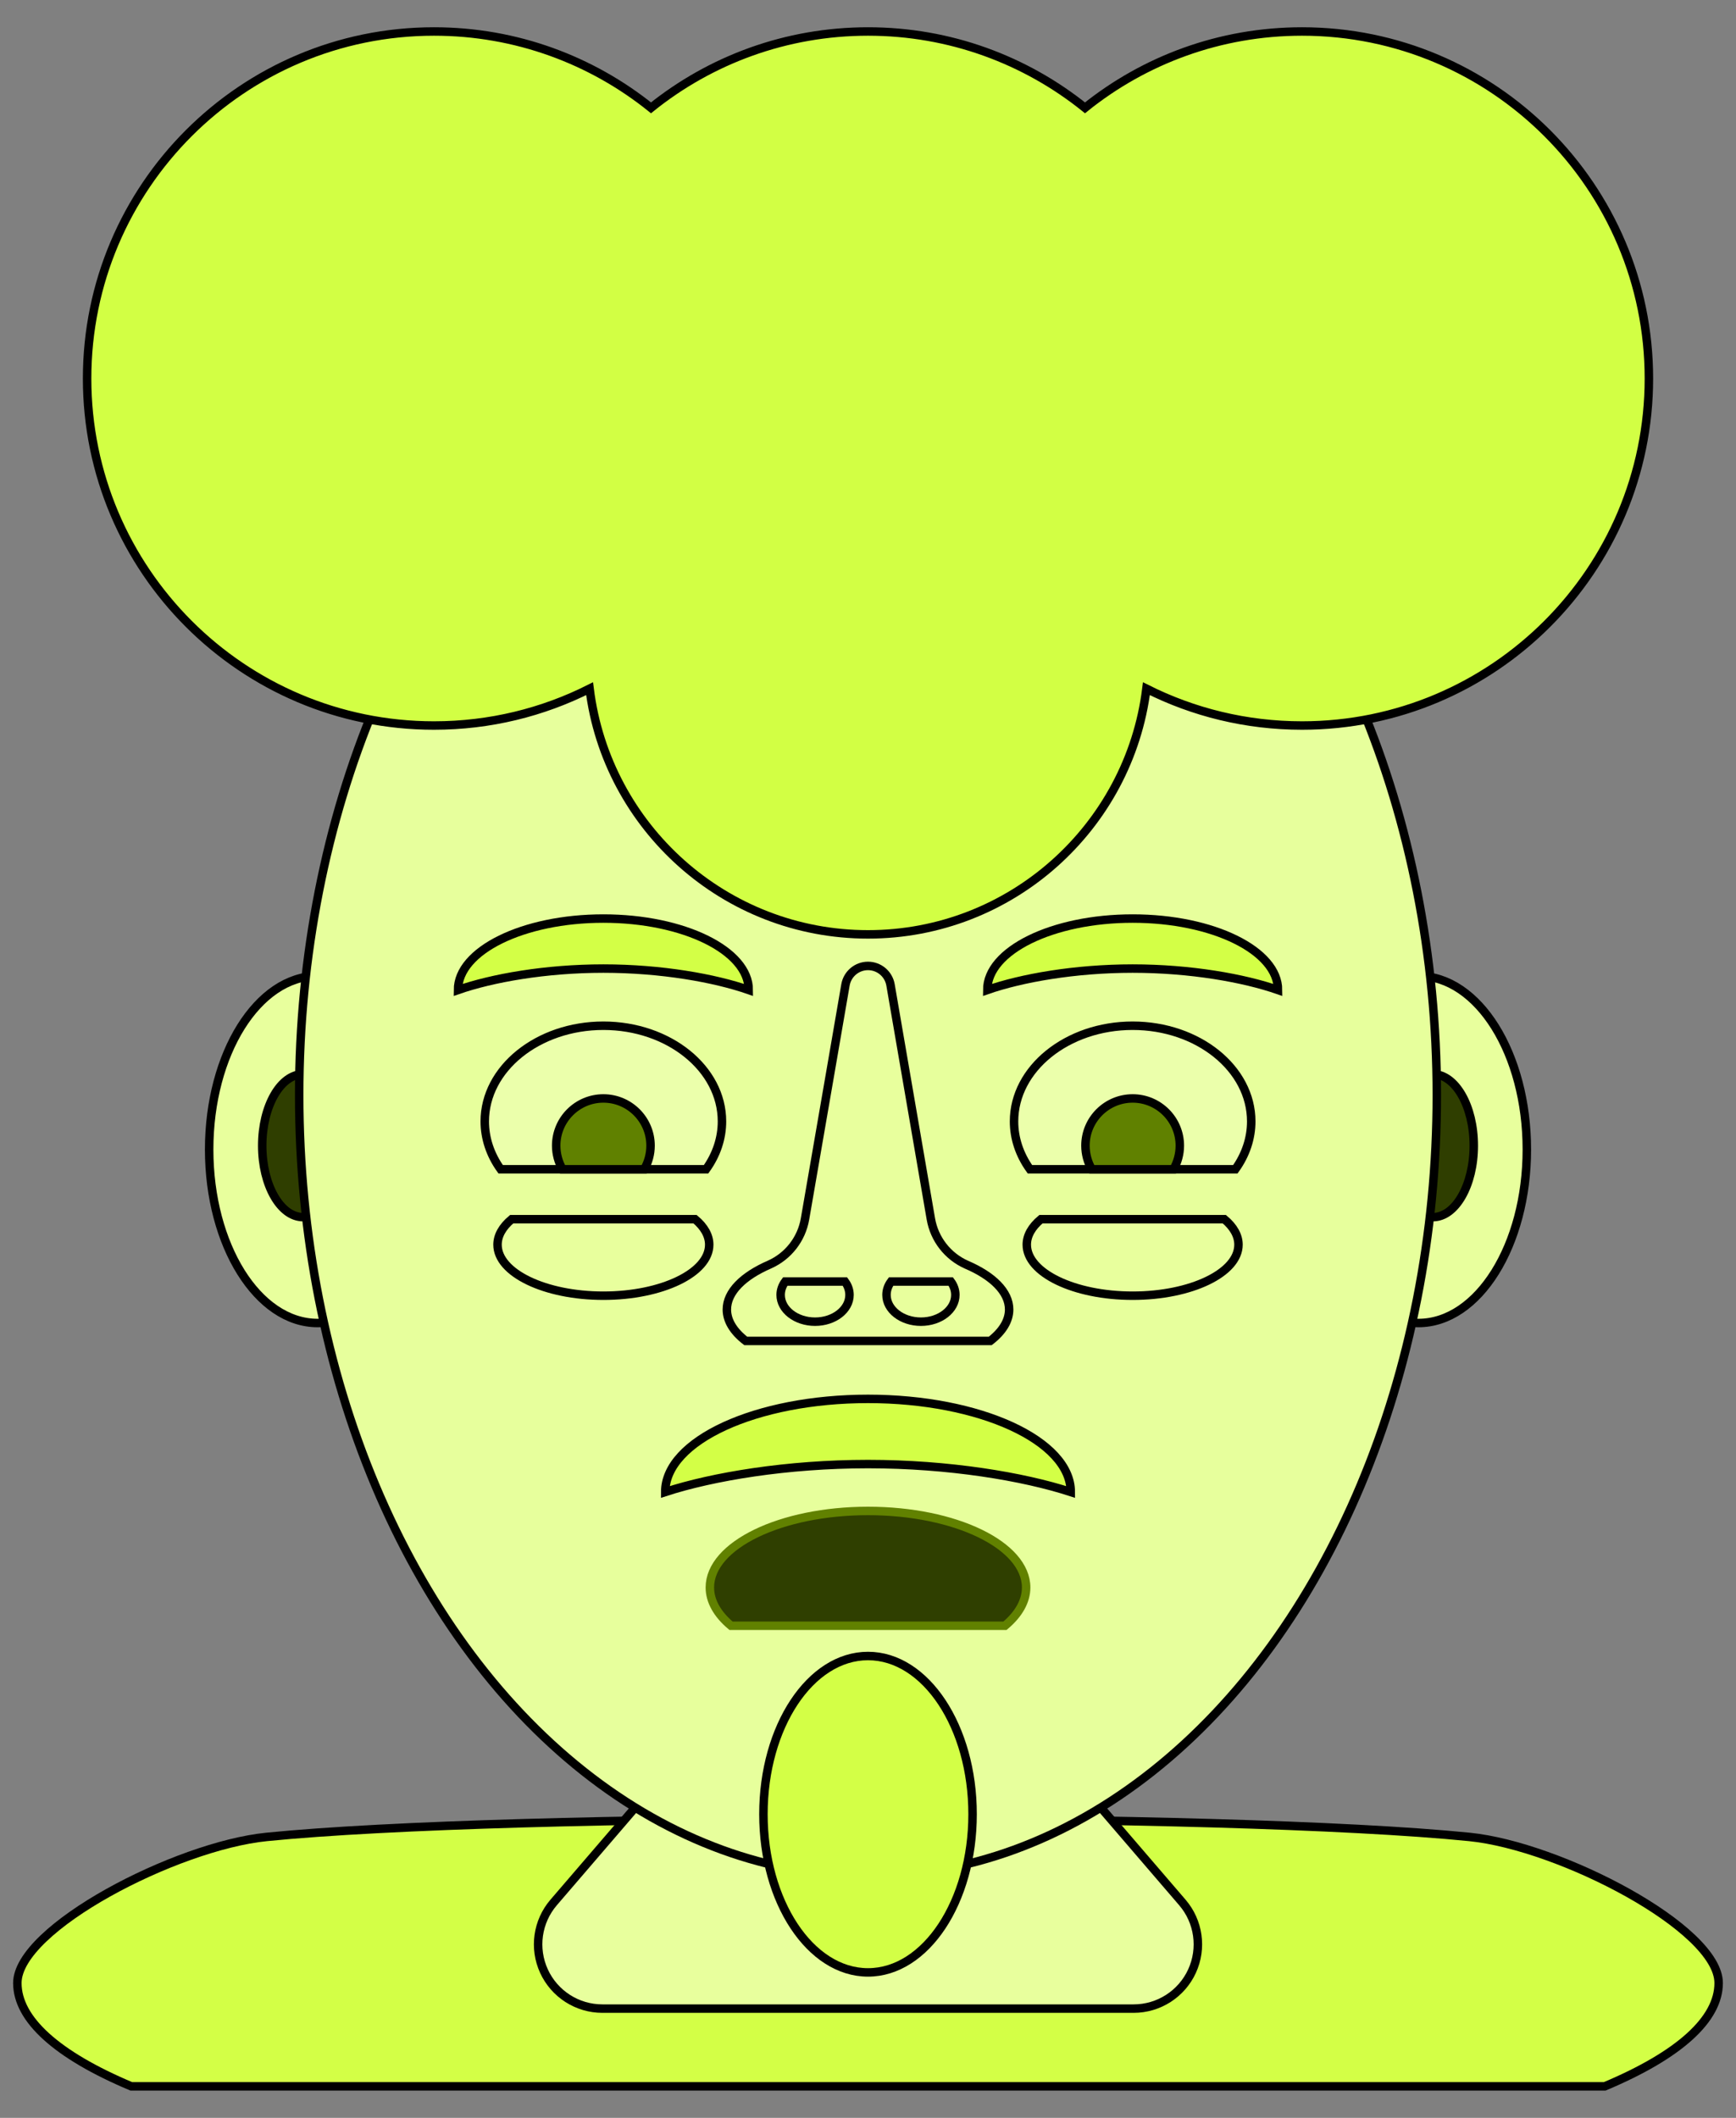
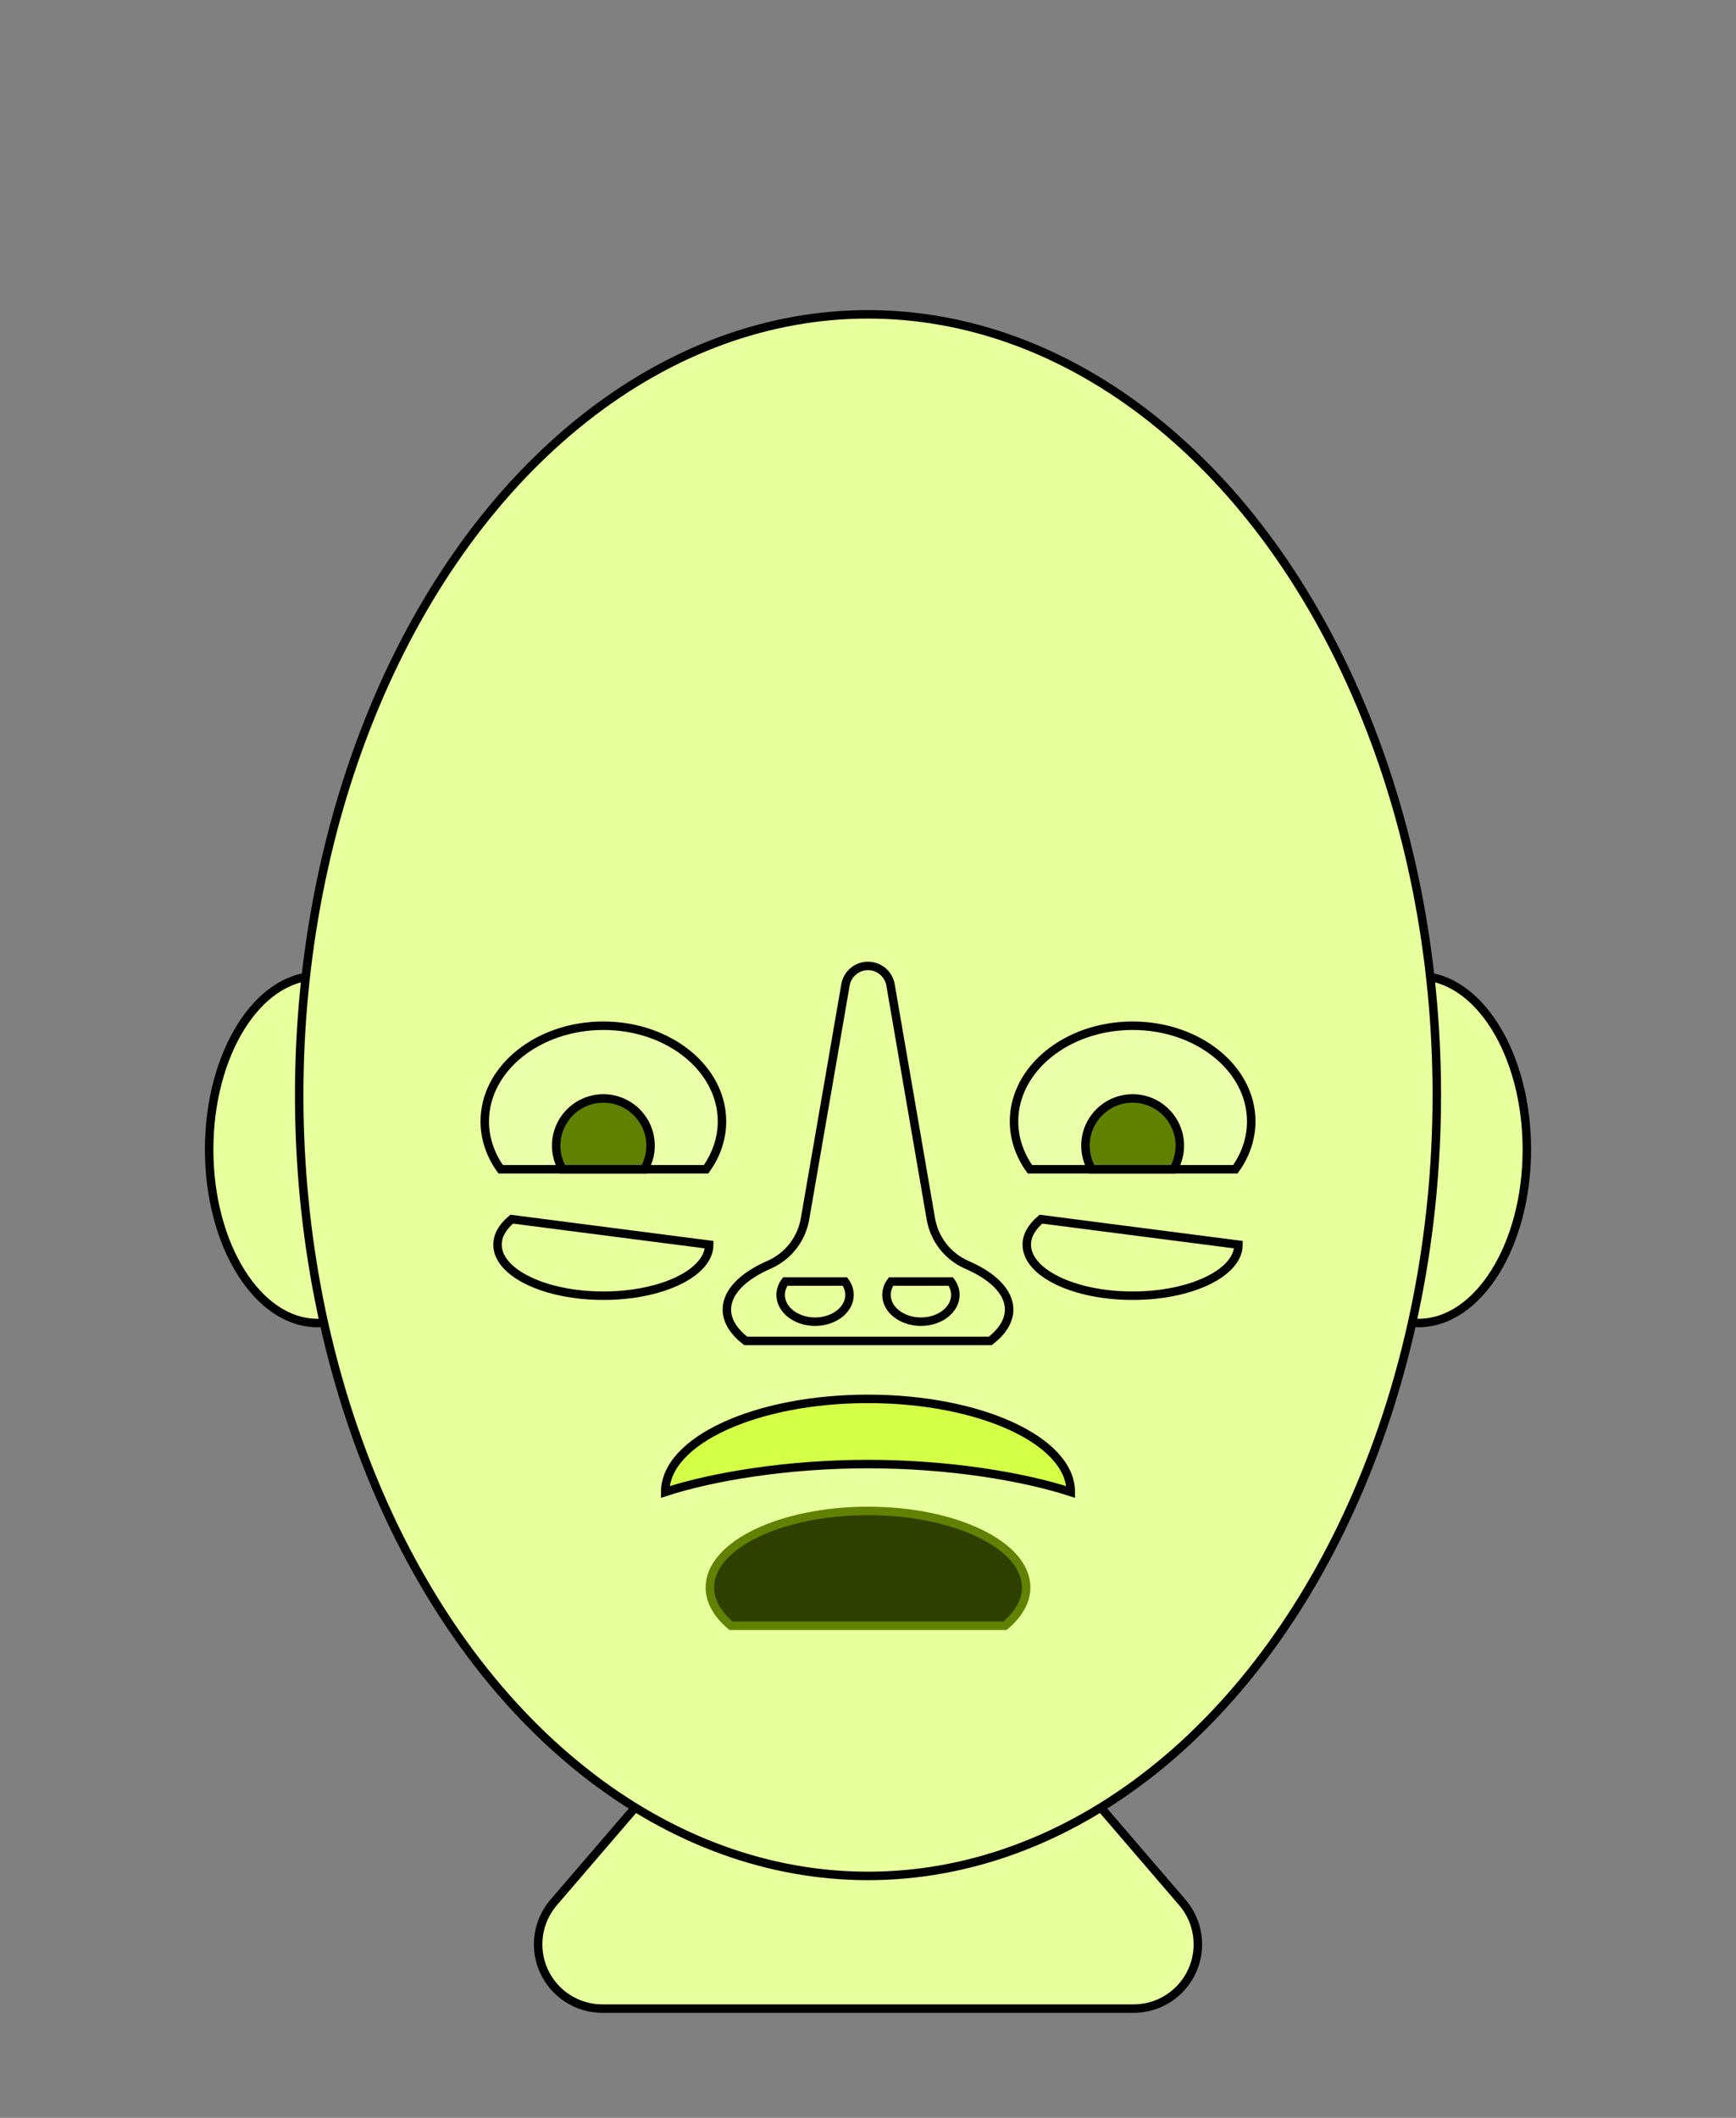
<svg xmlns="http://www.w3.org/2000/svg" xmlns:xlink="http://www.w3.org/1999/xlink" viewBox="-410 0 820 1000" version="1.1">
  <rect x="-410" y="0" width="820" height="1000" fill="#808080" stroke="none" />
  <g id="Blond" stroke="#000" stroke-width="4" fill="#e8ff9d">
    <title>Blond, by Adam Stanislav</title>
-     <path d="m347.975 985.132c35.266-14.832 53.832-31.656 53.832-48.783c0-25.875-74.946-64.69-117.686-68.988c-114.322-11.498-453.92-11.498-568.242 0c-42.74 4.298-117.686 43.113-117.686 68.988c0 17.127 18.566 33.951 53.832 48.783z" fill="#d3ff46" />
    <g>
      <g id="Ucho">
        <path d="m-234.398 471.82c-7.784-7.191-16.614-10.977-25.602-10.977c-28.261 0-51.205 36.711-51.205 81.928c0 45.217 22.944 81.928 51.205 81.928c8.988 0 17.818-3.786 25.602-10.976z" />
-         <path d="m-257.229 511.749c-2.93-2.961-6.255-4.52-9.638-4.52c-10.64 0-19.278 15.116-19.278 33.735c0 18.619 8.638 33.735 19.278 33.735c3.383 0 6.708-1.559 9.638-4.52z" fill="#2f3e00" />
      </g>
      <use xlink:href="#Ucho" transform="scale(-1 1)" />
      <path d="m0 725.531c0 0 91.997 107.04 148.485 172.765c7.729 8.993 9.512 21.665 4.564 32.442c-4.948 10.777-15.72 17.684-27.579 17.684c-70.25 0-180.69 0-250.94 0c-11.859 0-22.631-6.907-27.579-17.684c-4.948-10.777-3.165-23.449 4.564-32.442c56.488-65.725 148.485-172.765 148.485-172.765z" />
      <ellipse cx="0" cy="517.097" rx="268.675" ry="368.675" fill="#e7ff9c" />
      <path d="m-46.485 597.076c8.82-3.943 15.096-12.02 16.737-21.541c6.031-34.645 19.107-110.485 19.107-110.485c0.893-5.179 5.385-8.963 10.641-8.963c5.256 0 9.748 3.784 10.641 8.963c0 0 13.076 75.84 19.051 110.495c1.645 9.539 7.933 17.632 16.77 21.583c12.469 5.339 20.205 12.873 20.205 21.205c0 5.208-3.081 10.324-8.932 14.834h-115.47c-5.851-4.51-8.932-9.626-8.932-14.834c0-8.332 7.736-15.866 20.182-21.257z" />
      <path id="Nos" d="m-39.086 605.096c-1.428 1.924-2.179 4.105-2.179 6.326c0 6.982 7.288 12.65 16.265 12.65c8.977 0 16.265-5.668 16.265-12.65c0-2.221-0.751-4.402-2.179-6.326z" />
      <use xlink:href="#Nos" transform="translate(50)" />
    </g>
    <path d="m64.691 767.651c6.556-5.494 10.008-11.727 10.008-18.072c0-19.949-33.472-36.145-74.699-36.145c-41.227 0-74.699 16.196-74.699 36.145c0 6.345 3.452 12.578 10.008 18.072z" fill="#2f3f00" stroke="#618100" />
    <g>
-       <ellipse cx="0" cy="856.627" rx="49.398" ry="74.699" fill="#d3ff46" />
      <path d="m95.783 704.494c0-24.271-42.919-43.976-95.783-43.976c-52.864 0-95.783 19.705-95.783 43.976c22.349-7.281 57.574-13.193 95.783-13.193c38.209 0 73.434 5.912 95.783 13.193z" fill="#d3ff46" />
-       <path d="m-131.507 325.188c-22.108 11.125-47.075 17.391-73.493 17.391c-90.434 0-163.855-73.421-163.855-163.855c0-90.435 73.421-163.856 163.855-163.856c38.777 0 74.426 13.499 102.5 36.051c28.074-22.552 63.723-36.051 102.5-36.051c38.777 0 74.426 13.499 102.5 36.051c28.074-22.552 63.723-36.051 102.5-36.051c90.434 0 163.855 73.421 163.855 163.856c0 90.434-73.421 163.855-163.855 163.855c-26.418 0-51.385-6.266-73.493-17.391c-8.143 65.359-63.957 116.006-131.507 116.006c-67.55 0-123.364-50.647-131.507-116.006z" fill="#d2ff44" />
    </g>
    <g id="Oko">
-       <path d="m-56.325 467.459c0-18.619-30.772-33.735-68.675-33.735c-37.903 0-68.675 15.116-68.675 33.735c16.024-5.586 41.28-10.121 68.675-10.121c27.395 0 52.651 4.535 68.675 10.121z" fill="#d3ff46" />
-       <path d="m-168.3 575.663c-4.389 3.663-6.699 7.818-6.699 12.048c0 13.299 22.404 24.096 50 24.096c27.596 0 50-10.797 50-24.096c0-4.23-2.31-8.385-6.699-12.048z" />
+       <path d="m-168.3 575.663c-4.389 3.663-6.699 7.818-6.699 12.048c0 13.299 22.404 24.096 50 24.096c27.596 0 50-10.797 50-24.096z" />
      <path d="m-76.482 552.097c4.917-6.868 7.506-14.659 7.506-22.59c0-24.936-25.103-45.181-56.024-45.181c-30.921 0-56.024 20.245-56.024 45.181c0 7.931 2.589 15.722 7.506 22.59z" fill="#ebffab" />
      <path d="m-105.697 552.097c1.956-3.388 2.986-7.232 2.986-11.144c0-12.302-9.987-22.29-22.289-22.29c-12.302 0-22.289 9.988-22.289 22.29c0 3.912 1.03 7.756 2.986 11.144z" fill="#608100" />
    </g>
    <use xlink:href="#Oko" transform="translate(250)" />
  </g>
</svg>